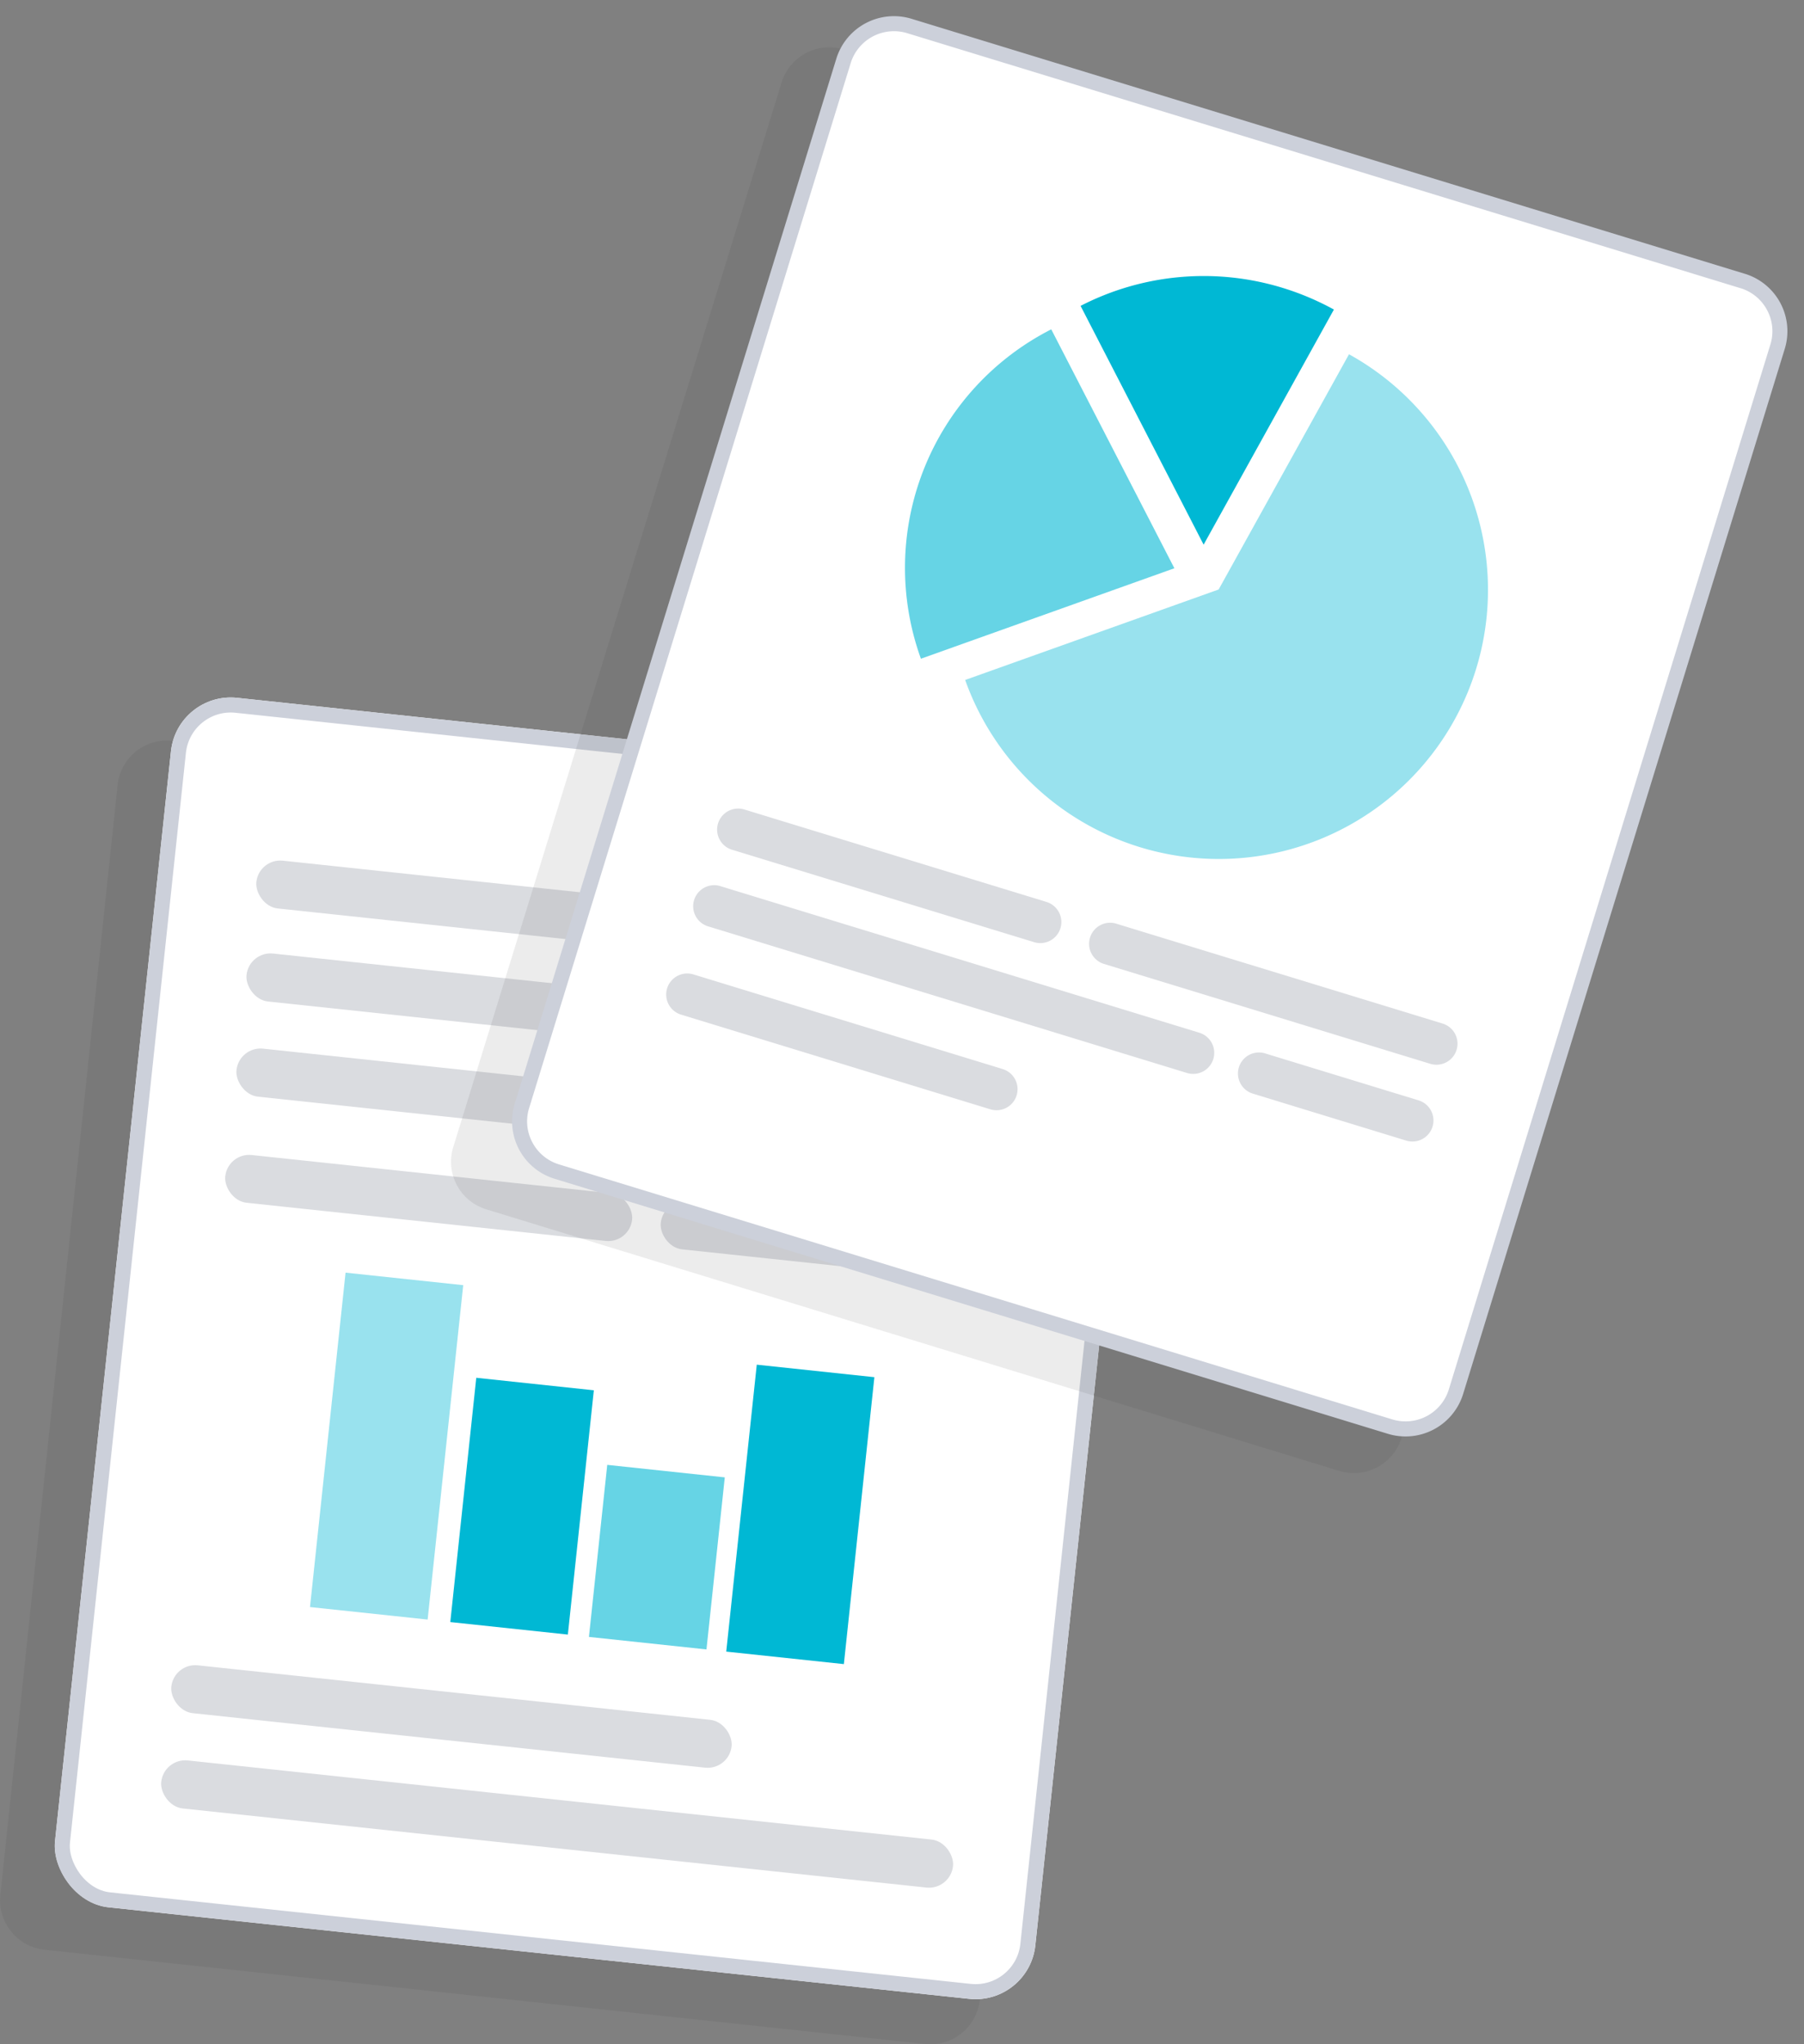
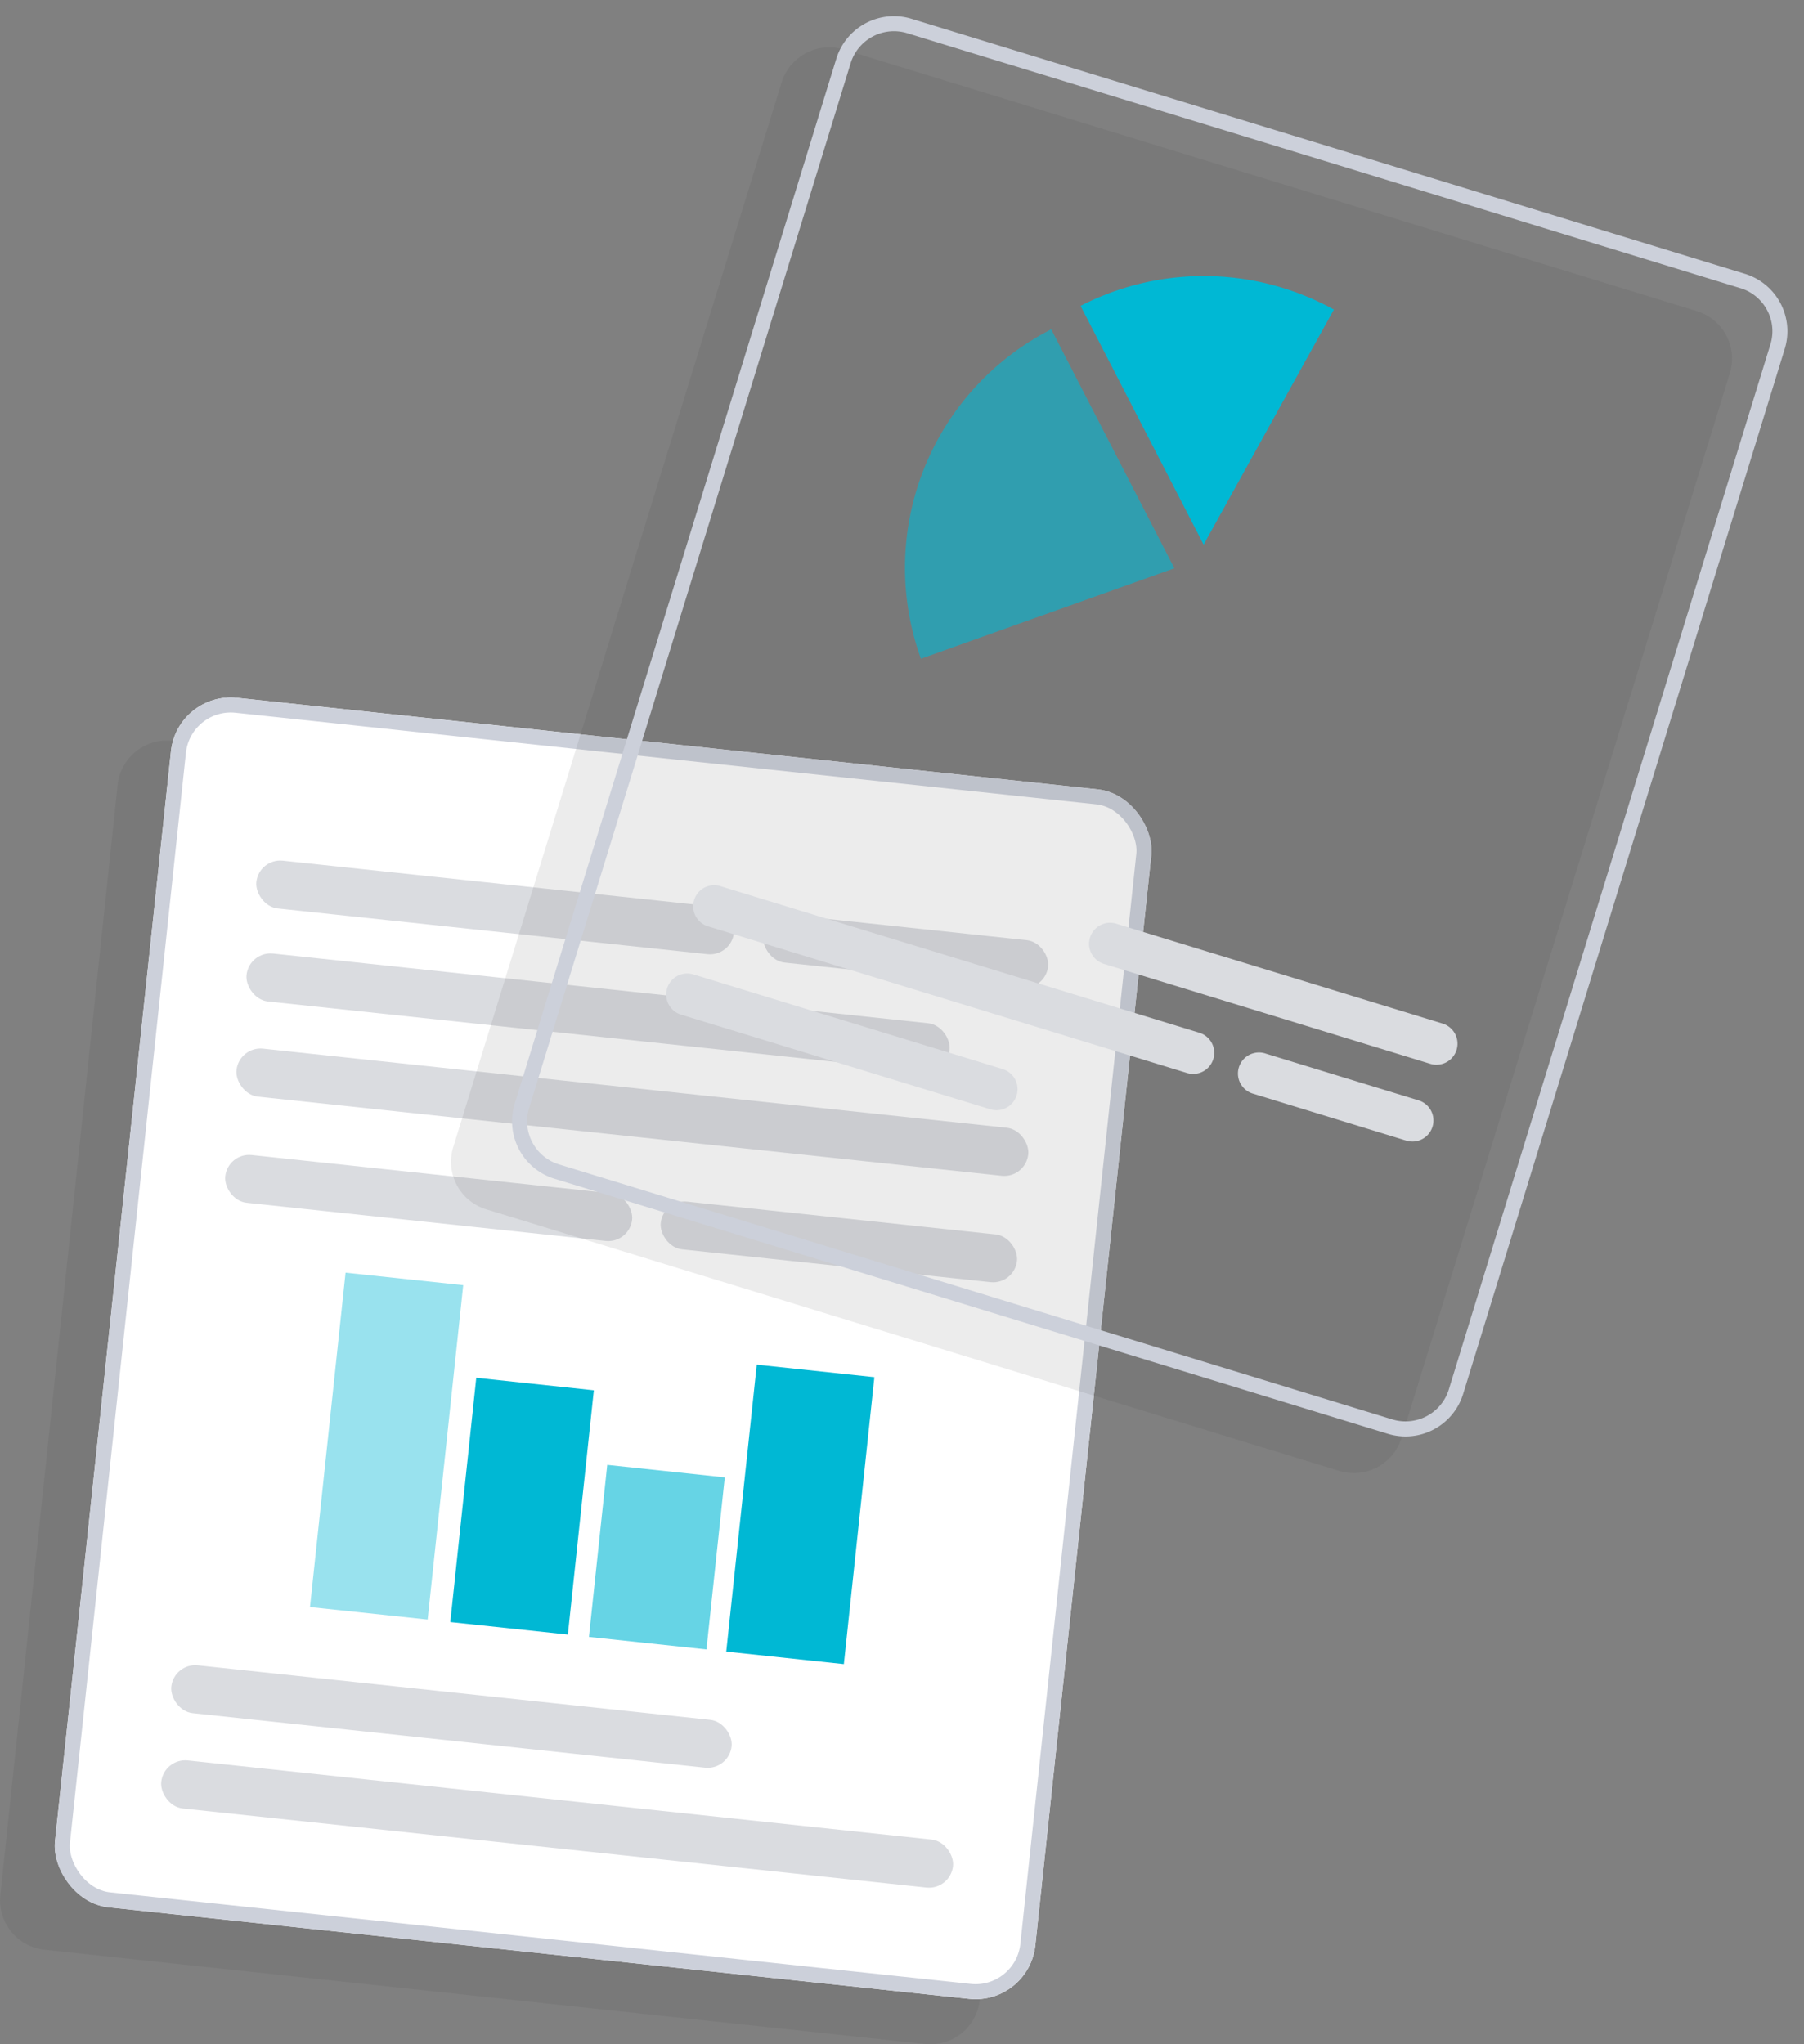
<svg xmlns="http://www.w3.org/2000/svg" width="119.996" height="136" viewBox="0 0 119.996 136">
  <rect x="0" y="0" width="119.996" height="136" fill="#808080" stroke="none" />
  <g data-name="グループ 20558">
    <path data-name="パス 39285" d="M70.052 55.558l-58.616-6.276a3.3 3.3 0 00-3.613 2.937l-7.8 73.85a3.308 3.308 0 002.918 3.636l58.616 6.276a3.3 3.3 0 003.613-2.937l7.805-73.85a3.311 3.311 0 00-2.923-3.636z" fill="#3d3d3d" opacity=".1" />
    <g data-name="グループ 20232" transform="translate(3.238 46)">
      <g data-name="長方形 5596" transform="rotate(6.072 4.278 80.669)" stroke="#ccd0da" fill="#fff">
        <rect width="65.575" height="80.916" rx="4" stroke="none" />
        <rect x=".5" y=".5" width="64.575" height="79.916" rx="3.5" fill="none" />
      </g>
      <path data-name="長方形 5597" d="M19.748 38.665l7.826.832-2.367 22.246-7.825-.832z" opacity=".4" fill="#00b8d4" />
      <path data-name="長方形 5598" d="M28.442 45.659l7.82.832-1.728 16.251-7.82-.832z" fill="#00b8d4" />
      <path data-name="長方形 5599" d="M37.154 51.452l7.818.832-1.218 11.446-7.818-.832z" opacity=".6" fill="#00b8d4" />
      <path data-name="長方形 5600" d="M47.1 44.787l7.823.832-2.03 19.088-7.824-.832z" fill="#00b8d4" />
      <rect data-name="長方形 5601" width="31.945" height="3.197" rx="1.599" transform="rotate(6.072 -97.538 137.365)" fill="#dadce0" />
      <rect data-name="長方形 5602" width="47.028" height="3.208" rx="1.604" transform="rotate(6.072 -156.106 134.298)" fill="#dadce0" />
      <rect data-name="長方形 5603" width="52.963" height="3.212" rx="1.606" transform="rotate(6.072 -216.086 131.164)" fill="#dadce0" />
      <rect data-name="長方形 5604" width="37.479" height="3.201" rx="1.601" transform="rotate(6.072 -605.006 110.8)" fill="#dadce0" />
      <rect data-name="長方形 5605" width="52.963" height="3.212" rx="1.606" transform="rotate(6.072 -664.996 107.657)" fill="#dadce0" />
      <rect data-name="長方形 5606" width="27.216" height="3.194" rx="1.597" transform="rotate(6.072 -283.176 127.651)" fill="#dadce0" />
      <rect data-name="長方形 5607" width="23.829" height="3.192" rx="1.596" transform="rotate(6.072 -297.926 402.29)" fill="#dadce0" />
      <rect data-name="長方形 5608" width="19.051" height="3.188" rx="1.594" transform="rotate(6.072 -114.71 457.047)" fill="#dadce0" />
    </g>
  </g>
  <g data-name="グループ 20559">
    <path data-name="パス 39286" d="M112.877 20.7L56.126 3.293a3.319 3.319 0 00-4.134 2.183L30.145 76.325a3.306 3.306 0 002.189 4.123l56.752 17.407a3.318 3.318 0 004.133-2.183l21.847-70.849a3.308 3.308 0 00-2.189-4.123z" fill="#3d3d3d" opacity=".1" />
    <g data-name="グループ 20234">
      <g data-name="パス 39290" fill="#fff">
-         <path d="M37.04 77.944l-.002-.001a3.483 3.483 0 01-2.068-1.706 3.466 3.466 0 01-.254-2.662L56.11 4.048a3.514 3.514 0 014.383-2.318l55.422 16.963a3.482 3.482 0 012.07 1.706 3.466 3.466 0 01.255 2.663L96.846 92.588a3.514 3.514 0 01-4.383 2.319L37.041 77.944z" />
        <path d="M115.768 19.171L60.346 2.208a3.013 3.013 0 00-3.76 1.987L35.195 73.72a2.963 2.963 0 00.218 2.281 2.987 2.987 0 001.774 1.463l55.422 16.963a3.013 3.013 0 003.76-1.987l21.392-69.526a2.967 2.967 0 00-.218-2.281 2.986 2.986 0 00-1.773-1.463h-.002m.296-.956a3.996 3.996 0 012.652 4.994L97.323 92.735a4.01 4.01 0 01-5.008 2.65L36.893 78.42h-.003a3.996 3.996 0 01-2.652-4.994L55.63 3.902a4.01 4.01 0 015.008-2.65l55.422 16.962h.003z" fill="#ccd0da" />
      </g>
      <g data-name="グループ 20233" fill="#00b8d4">
-         <path data-name="パス 39287" d="M89.731 23.568L81.06 39.217 64.2 45.236a17.905 17.905 0 1025.531-21.668z" opacity=".4" />
        <path data-name="パス 39288" d="M88.727 20.593a18.107 18.107 0 00-3.4-1.439 17.889 17.889 0 00-13.451 1.195l8.185 15.885z" />
        <path data-name="パス 39289" d="M69.926 21.91a17.8 17.8 0 00-8.67 21.913l16.86-6.018z" opacity=".6" />
      </g>
-       <path data-name="パス 39291" d="M49.511 53.852l20.08 6.145a1.4 1.4 0 11-.82 2.677L48.69 56.53a1.4 1.4 0 01-.928-1.75 1.4 1.4 0 011.75-.927z" fill="#dadce0" />
      <path data-name="パス 39292" d="M47.935 58.957l31.842 9.747a1.4 1.4 0 01.928 1.749 1.4 1.4 0 01-1.75.928l-31.84-9.749a1.4 1.4 0 11.82-2.677z" fill="#dadce0" />
      <path data-name="パス 39293" d="M46.124 64.824l20.571 6.297a1.4 1.4 0 11-.821 2.677L45.303 67.5a1.4 1.4 0 01-.929-1.748 1.4 1.4 0 011.75-.928z" fill="#dadce0" />
      <path data-name="パス 39294" d="M84.155 70.08l10.204 3.123a1.4 1.4 0 01.928 1.75 1.4 1.4 0 01-1.75.927l-10.203-3.125a1.4 1.4 0 11.821-2.677z" fill="#dadce0" />
      <path data-name="パス 39295" d="M74.253 61.45l21.706 6.644a1.4 1.4 0 11-.822 2.677l-21.705-6.645a1.4 1.4 0 01-.929-1.747 1.4 1.4 0 011.75-.93z" fill="#dadce0" />
    </g>
  </g>
</svg>